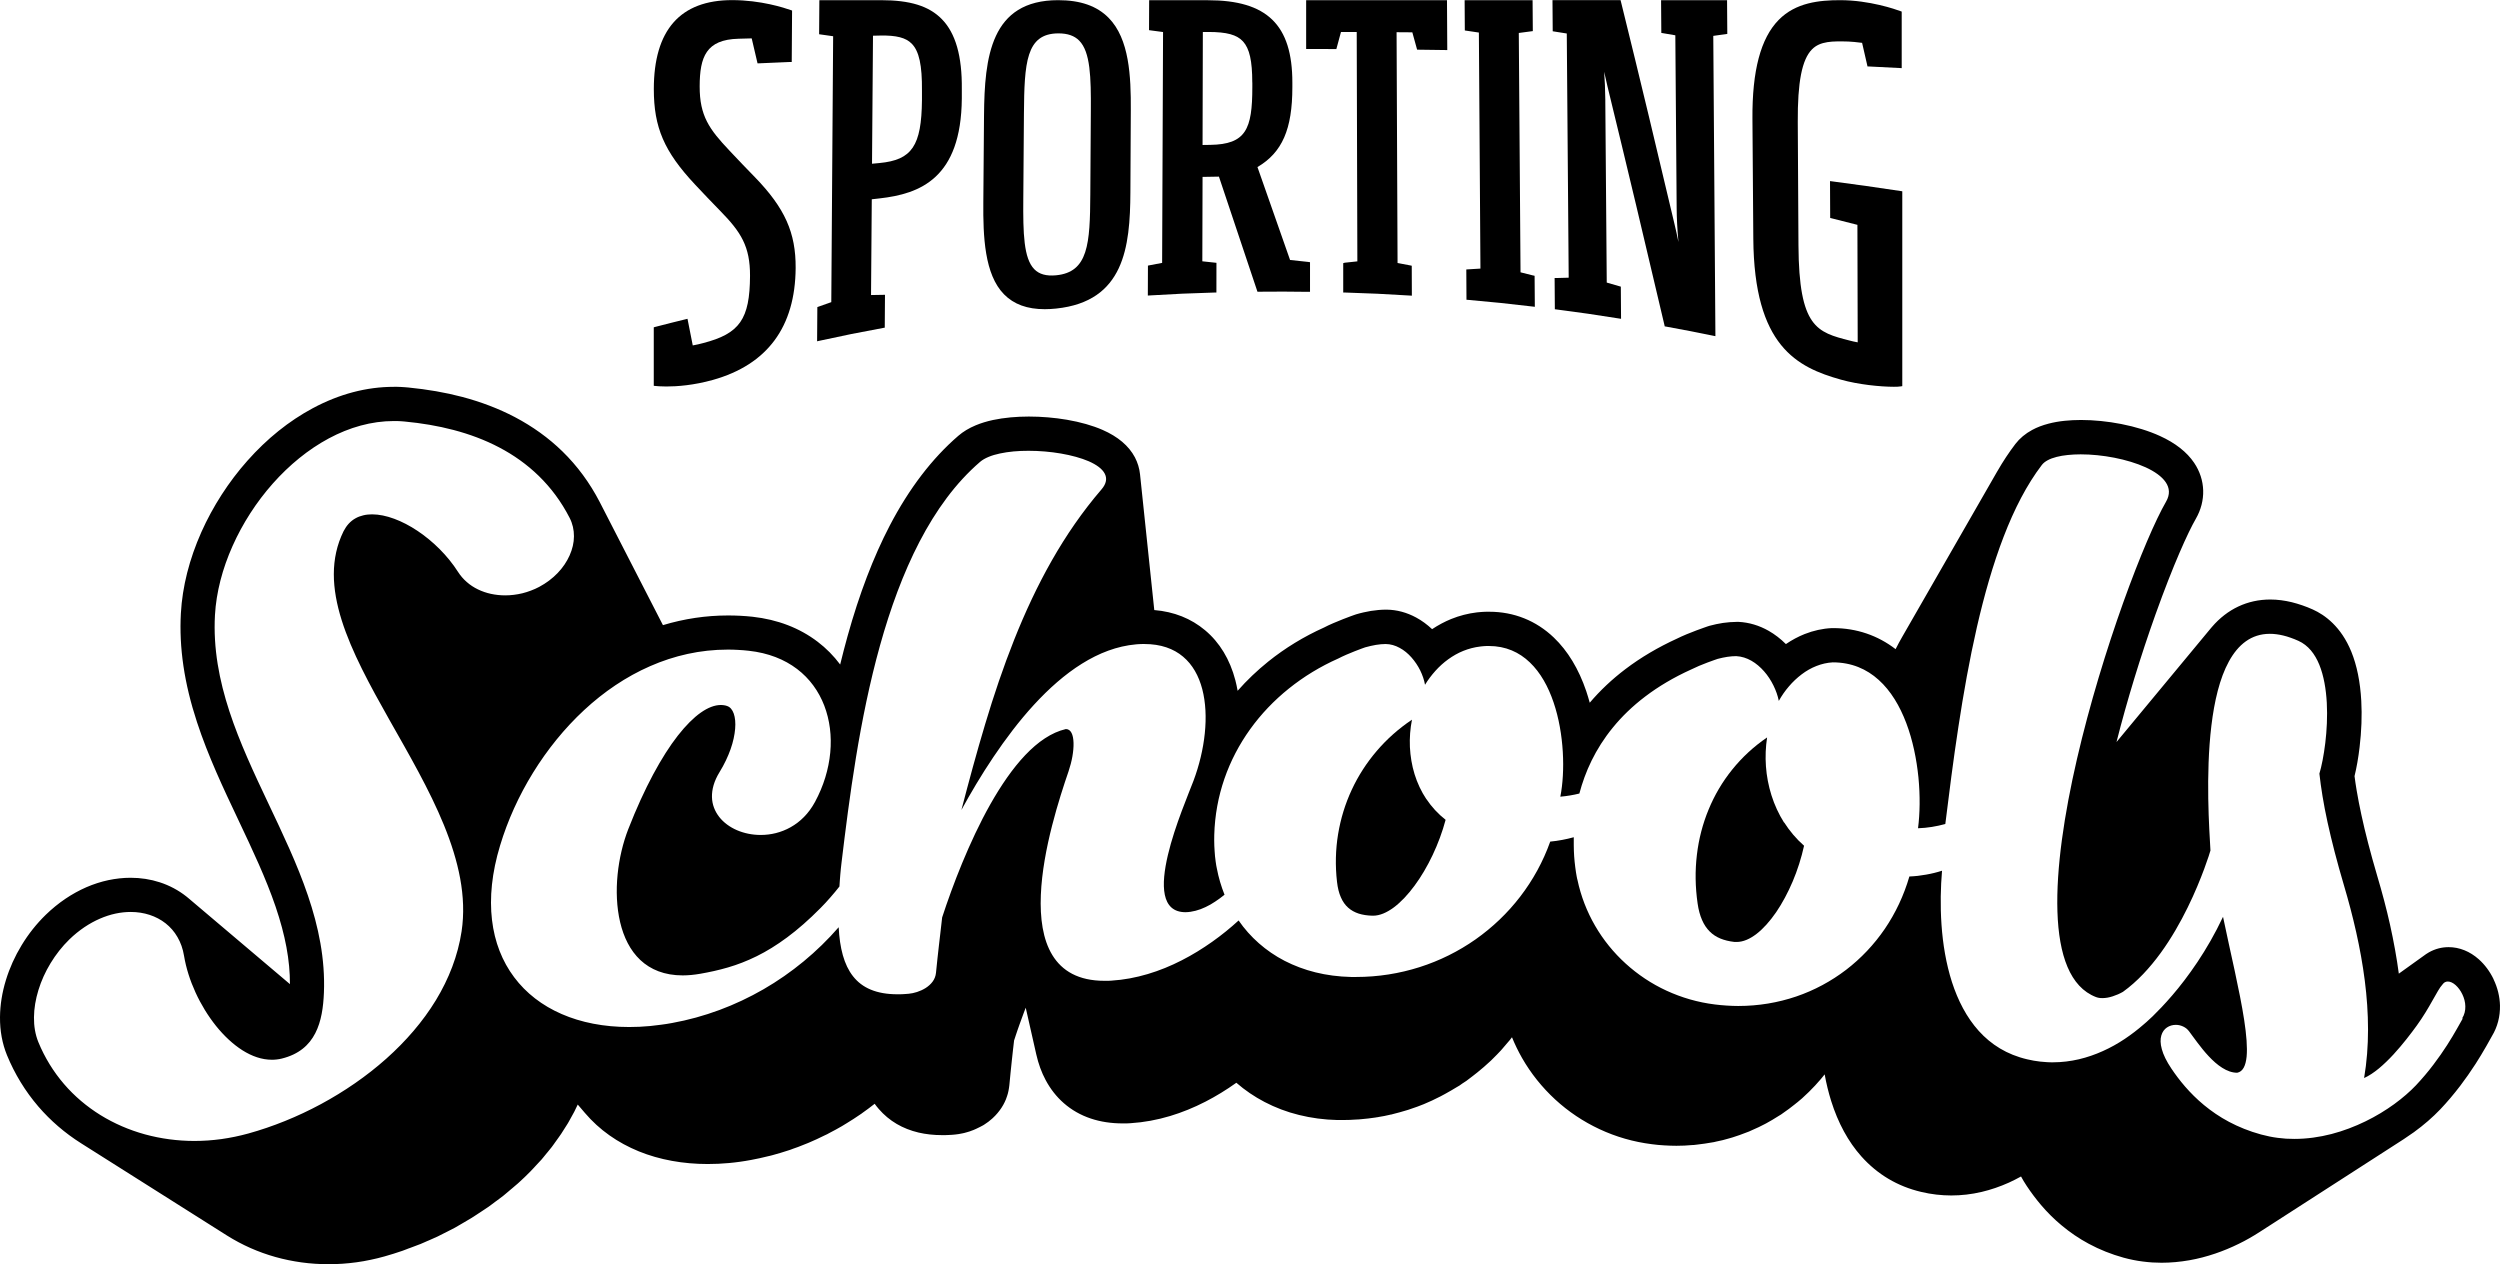
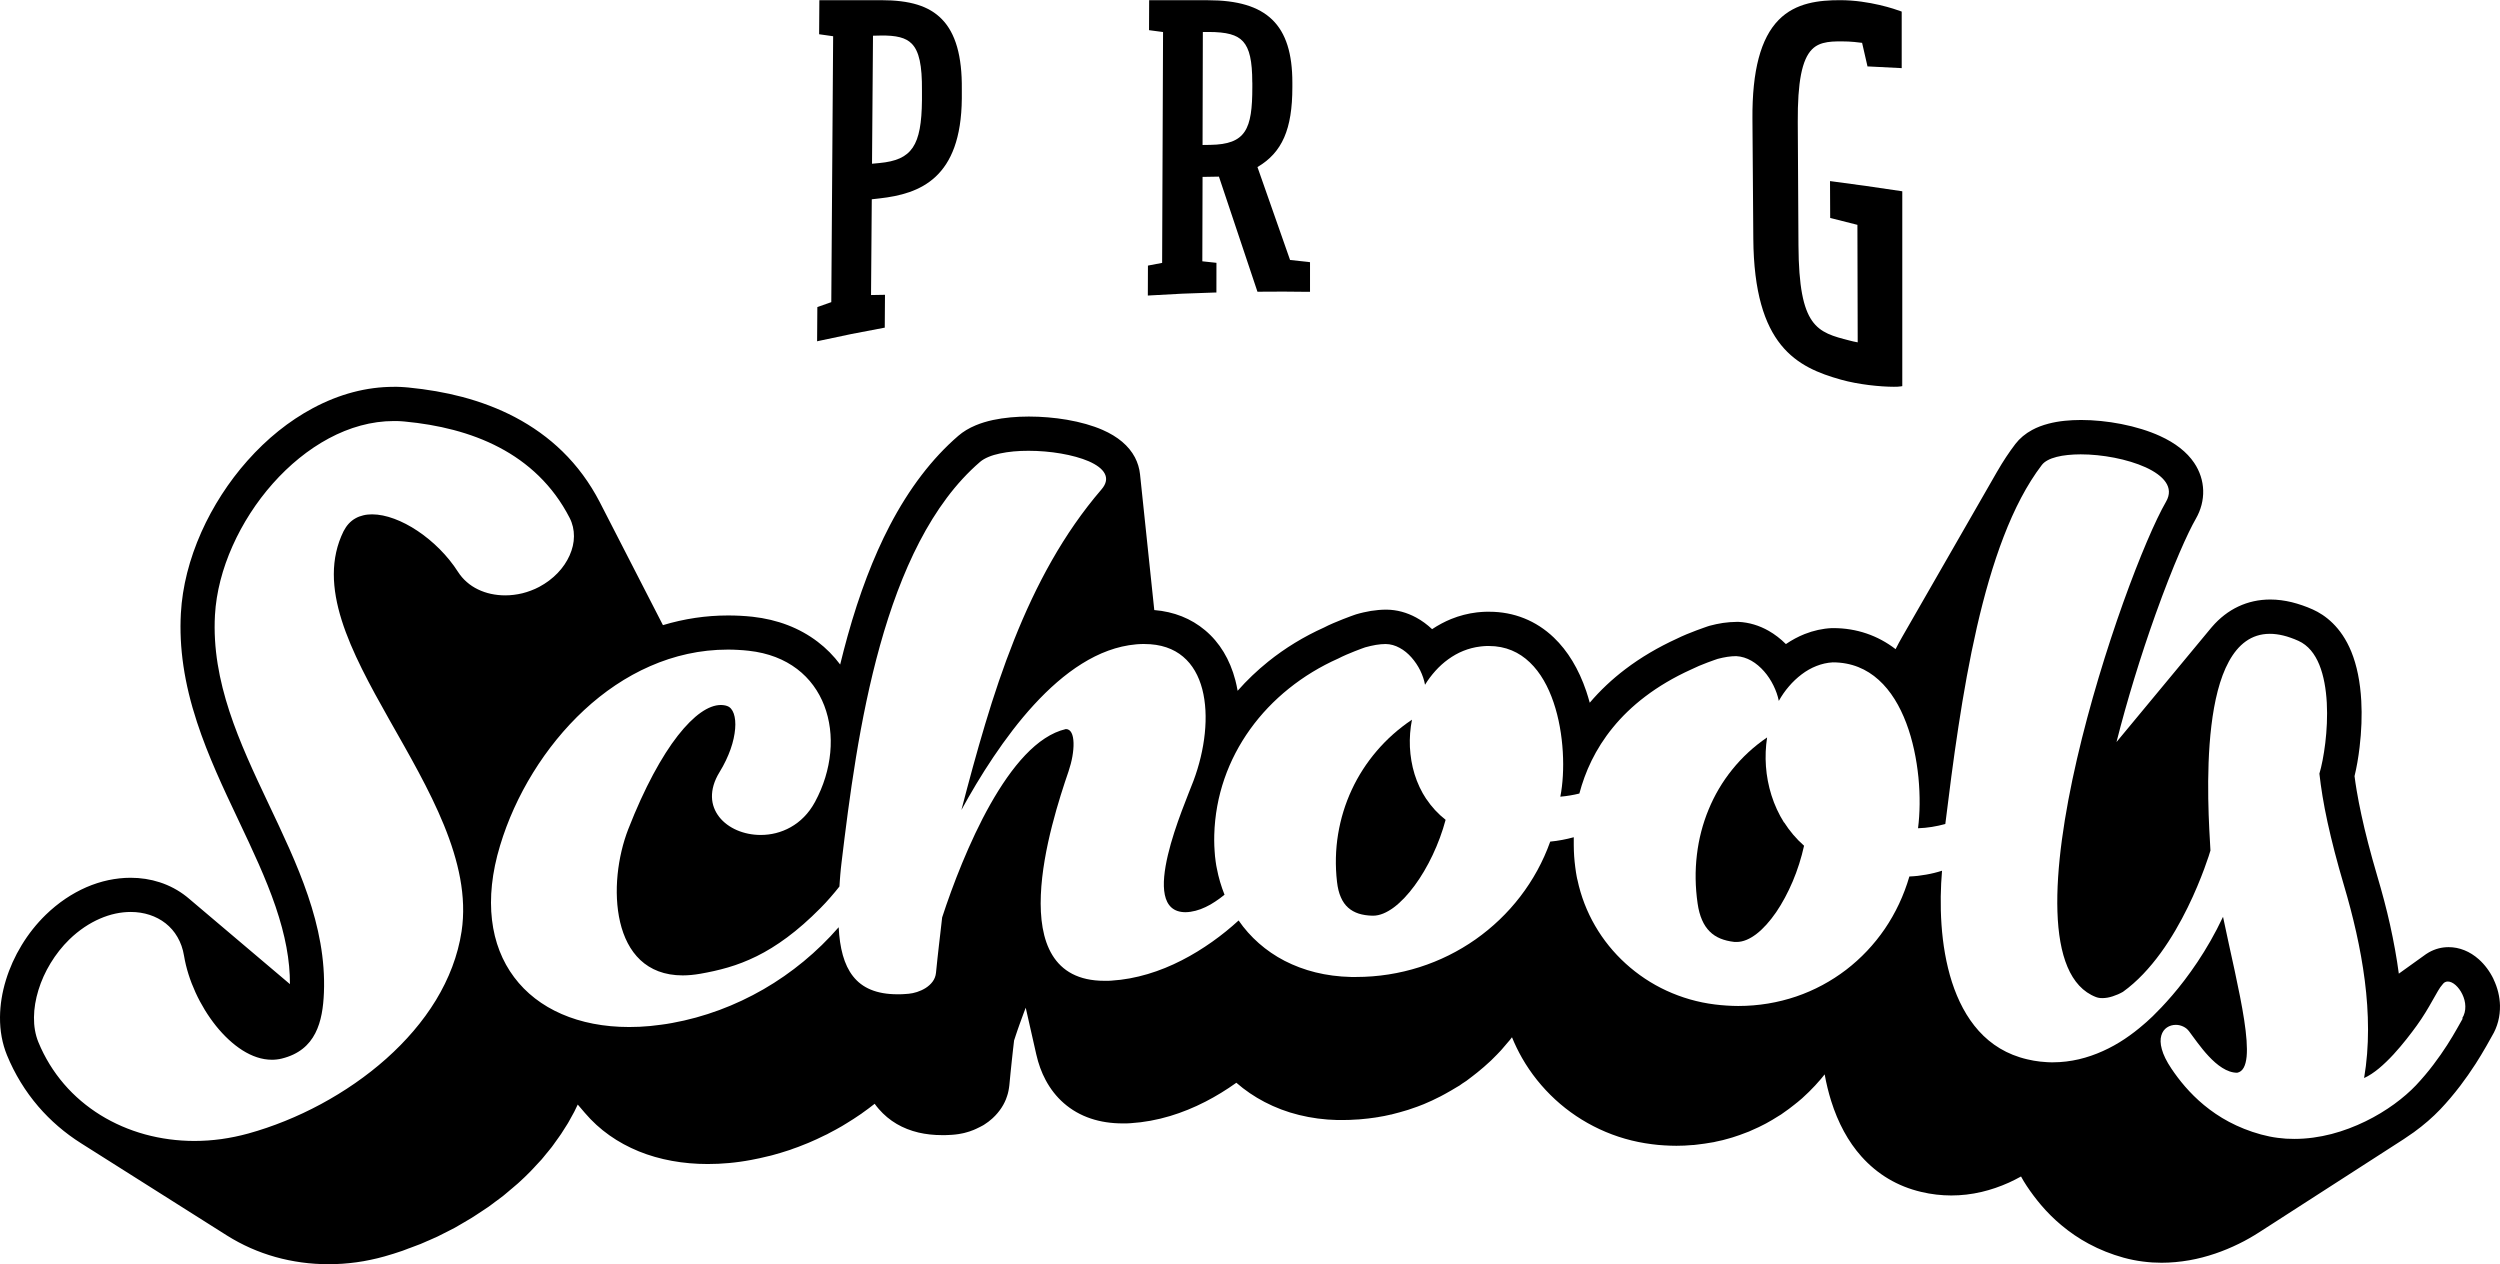
<svg xmlns="http://www.w3.org/2000/svg" width="176" height="89" viewBox="0 0 176 89" fill="none">
  <path d="M125.597 57.908C125.219 57.309 124.923 56.661 124.712 55.992C124.501 55.324 124.371 54.635 124.322 53.95C124.273 53.261 124.302 52.577 124.403 51.916C123.457 52.56 122.637 53.323 121.951 54.176C121.261 55.029 120.704 55.976 120.29 56.981C119.872 57.99 119.592 59.064 119.462 60.175C119.328 61.291 119.344 62.439 119.511 63.599C119.575 64.055 119.681 64.44 119.823 64.764C119.965 65.092 120.144 65.359 120.359 65.572C120.574 65.789 120.826 65.953 121.114 66.072C121.403 66.191 121.728 66.269 122.085 66.31C122.101 66.31 122.113 66.31 122.125 66.314C122.142 66.314 122.154 66.314 122.17 66.314C122.186 66.314 122.199 66.314 122.215 66.314C122.231 66.314 122.243 66.314 122.259 66.314C122.718 66.314 123.197 66.105 123.668 65.74C124.139 65.375 124.606 64.85 125.041 64.219C125.471 63.587 125.869 62.849 126.206 62.053C126.543 61.258 126.815 60.405 127.006 59.54C126.454 59.056 125.987 58.498 125.605 57.899L125.597 57.908Z" fill="currentColor" />
  <path d="M100.414 56.259C100.053 55.714 99.777 55.123 99.586 54.504C99.395 53.885 99.29 53.241 99.257 52.593C99.229 51.945 99.278 51.297 99.403 50.666C98.461 51.297 97.629 52.039 96.918 52.872C96.208 53.704 95.615 54.623 95.16 55.607C94.701 56.591 94.381 57.641 94.202 58.724C94.023 59.81 93.995 60.938 94.125 62.078C94.174 62.509 94.263 62.87 94.397 63.169C94.527 63.472 94.697 63.71 94.909 63.899C95.12 64.088 95.367 64.223 95.651 64.317C95.936 64.407 96.261 64.457 96.618 64.465C96.618 64.465 96.626 64.465 96.63 64.465C96.63 64.465 96.638 64.465 96.642 64.465C96.642 64.465 96.65 64.465 96.654 64.465C96.659 64.465 96.663 64.465 96.667 64.465C97.129 64.465 97.625 64.252 98.124 63.883C98.62 63.513 99.119 62.984 99.586 62.349C100.053 61.717 100.487 60.979 100.861 60.188C101.235 59.396 101.547 58.556 101.771 57.715C101.231 57.292 100.78 56.796 100.418 56.255L100.414 56.259Z" fill="currentColor" />
  <path d="M175.548 68.935C175.288 68.393 174.927 67.909 174.509 67.536C173.88 66.975 173.141 66.679 172.381 66.679C172.146 66.679 171.91 66.708 171.687 66.765C171.447 66.827 171.216 66.921 170.997 67.044C170.928 67.085 170.863 67.126 170.798 67.167C170.777 67.18 170.761 67.192 170.741 67.208L168.877 68.545C168.731 67.442 168.52 66.281 168.256 65.088C168.008 63.977 167.708 62.845 167.346 61.627C167.115 60.844 166.904 60.081 166.717 59.359C166.538 58.666 166.376 57.998 166.242 57.366C166.112 56.764 165.998 56.185 165.909 55.648C165.852 55.3 165.799 54.963 165.759 54.639C165.905 54.041 166.031 53.331 166.116 52.593C166.25 51.477 166.291 50.354 166.234 49.341C166.161 48.008 165.925 46.844 165.535 45.884C164.813 44.108 163.663 43.288 162.827 42.911C162.579 42.8 162.328 42.698 162.084 42.616C161.832 42.53 161.585 42.456 161.337 42.394C161.085 42.333 160.833 42.288 160.586 42.255C160.33 42.222 160.078 42.206 159.83 42.206C158.223 42.206 156.805 42.874 155.721 44.137C155.693 44.17 155.664 44.203 155.636 44.236L149.001 52.24C149.74 49.325 150.699 46.192 151.75 43.247C153.005 39.741 154.036 37.477 154.584 36.526C155.319 35.251 155.275 33.778 154.467 32.581C153.955 31.822 153.143 31.187 152.063 30.695C151.283 30.338 150.341 30.047 149.334 29.85C148.388 29.665 147.41 29.567 146.504 29.567C146.102 29.567 145.712 29.587 145.351 29.624C144.945 29.665 144.563 29.735 144.218 29.825C143.792 29.936 143.402 30.084 143.065 30.268C142.586 30.526 142.188 30.859 141.883 31.256C141.441 31.835 141.014 32.478 140.613 33.176C140.604 33.188 140.596 33.204 140.588 33.217L133.921 44.826C133.759 45.109 133.6 45.396 133.45 45.7C132.195 44.732 130.693 44.219 129.073 44.219C129.036 44.219 128.996 44.219 128.959 44.219C128.314 44.248 127.672 44.391 127.047 44.637C126.592 44.818 126.149 45.056 125.727 45.343C125.353 44.969 124.947 44.658 124.517 44.412C123.847 44.031 123.132 43.817 122.397 43.78C122.357 43.78 122.316 43.78 122.276 43.78C122.117 43.78 121.951 43.788 121.784 43.801C121.626 43.813 121.464 43.83 121.301 43.854C121.147 43.879 120.989 43.907 120.826 43.94C120.672 43.973 120.513 44.01 120.351 44.055C120.302 44.067 120.258 44.084 120.209 44.1C120.193 44.104 120.099 44.137 119.953 44.19C119.815 44.24 119.628 44.305 119.421 44.383C119.206 44.465 118.97 44.555 118.743 44.65C118.487 44.756 118.264 44.859 118.073 44.953C116.733 45.564 115.511 46.286 114.435 47.102C113.493 47.816 112.648 48.611 111.918 49.472C111.844 49.197 111.759 48.927 111.674 48.664C111.142 47.094 110.371 45.822 109.388 44.883C108.145 43.694 106.578 43.067 104.852 43.067C104.779 43.067 104.706 43.067 104.633 43.067C104.56 43.067 104.487 43.071 104.414 43.075C104.341 43.079 104.268 43.083 104.195 43.091C104.122 43.1 104.048 43.104 103.975 43.112C103.354 43.186 102.745 43.342 102.16 43.579C101.697 43.768 101.247 44.01 100.82 44.293C100.471 43.965 100.098 43.69 99.696 43.473C99.034 43.116 98.335 42.927 97.617 42.919C97.605 42.919 97.592 42.919 97.58 42.919C97.406 42.919 97.223 42.927 97.04 42.944C96.87 42.96 96.691 42.981 96.512 43.009C96.342 43.038 96.167 43.071 95.993 43.112C95.822 43.153 95.651 43.194 95.477 43.247C95.436 43.26 95.396 43.272 95.355 43.288C95.339 43.296 95.241 43.329 95.091 43.383C94.949 43.436 94.758 43.506 94.551 43.588C94.332 43.674 94.096 43.768 93.865 43.87C93.613 43.977 93.398 44.08 93.211 44.178C91.794 44.814 90.47 45.622 89.281 46.577C88.501 47.205 87.782 47.889 87.129 48.632C87.084 48.377 87.031 48.127 86.97 47.893C86.585 46.421 85.866 45.232 84.839 44.371C83.852 43.542 82.65 43.063 81.261 42.948L80.258 33.389C80.214 32.971 80.092 32.569 79.897 32.196C79.467 31.384 78.699 30.736 77.619 30.264C76.913 29.956 76.068 29.715 75.11 29.55C74.245 29.403 73.319 29.325 72.43 29.325C71.992 29.325 71.561 29.345 71.155 29.382C70.716 29.423 70.298 29.485 69.912 29.567C69.47 29.661 69.06 29.788 68.694 29.94C68.219 30.137 67.805 30.387 67.464 30.682C65.621 32.269 63.996 34.398 62.632 37.014C61.491 39.204 60.492 41.82 59.668 44.785C59.489 45.433 59.315 46.097 59.148 46.782C58.694 46.175 58.162 45.634 57.561 45.179C56.286 44.207 54.743 43.616 52.981 43.419C52.834 43.403 52.688 43.391 52.542 43.378C52.396 43.366 52.25 43.358 52.104 43.35C51.957 43.342 51.815 43.337 51.669 43.333C51.523 43.333 51.381 43.329 51.239 43.329C49.696 43.329 48.165 43.559 46.671 44.01L42.229 35.361C42.229 35.361 42.225 35.349 42.221 35.345C41.522 33.996 40.641 32.798 39.593 31.777C38.627 30.834 37.498 30.022 36.244 29.362C35.123 28.775 33.876 28.296 32.541 27.943C31.359 27.631 30.08 27.41 28.736 27.279C28.651 27.27 28.565 27.262 28.48 27.258C28.399 27.254 28.314 27.246 28.228 27.242C28.147 27.242 28.062 27.233 27.977 27.233C27.891 27.233 27.81 27.233 27.725 27.233C25.804 27.233 23.888 27.738 22.02 28.738C20.351 29.633 18.8 30.875 17.415 32.438C16.1 33.918 14.983 35.653 14.179 37.453C13.327 39.368 12.839 41.295 12.734 43.173C12.6 45.589 12.969 48.099 13.867 50.834C14.65 53.229 15.747 55.545 16.717 57.592L16.794 57.756C17.781 59.843 18.715 61.816 19.401 63.825C20.087 65.847 20.416 67.598 20.412 69.283L13.27 63.235C13.221 63.194 13.172 63.153 13.115 63.108C12.563 62.673 11.934 62.337 11.252 62.115C10.598 61.902 9.908 61.795 9.193 61.795C8.677 61.795 8.15 61.853 7.626 61.963C7.106 62.074 6.586 62.242 6.083 62.459C5.575 62.681 5.076 62.956 4.601 63.276C4.118 63.604 3.655 63.981 3.22 64.403C2.571 65.035 1.998 65.757 1.519 66.548C1.048 67.323 0.678 68.143 0.419 68.988C0.146 69.874 0.008 70.755 0 71.604C-0.008 72.568 0.159 73.47 0.492 74.286C1.036 75.611 1.779 76.825 2.7 77.899C3.557 78.896 4.572 79.769 5.709 80.487L15.982 86.982C16.506 87.311 17.058 87.606 17.631 87.86C18.195 88.11 18.788 88.323 19.389 88.492C19.986 88.66 20.607 88.787 21.232 88.873C21.858 88.959 22.495 89 23.128 89C23.453 89 23.786 88.988 24.111 88.967C24.44 88.943 24.773 88.91 25.098 88.865C25.427 88.82 25.76 88.762 26.084 88.692C26.413 88.623 26.746 88.545 27.071 88.451C27.485 88.336 27.912 88.2 28.33 88.057C28.431 88.02 28.533 87.983 28.634 87.942L28.748 87.897L28.866 87.856C29.097 87.774 29.325 87.688 29.552 87.597C29.564 87.593 29.576 87.589 29.588 87.585C29.698 87.54 29.808 87.491 29.917 87.442C29.962 87.421 30.003 87.401 30.047 87.384L30.194 87.323C30.401 87.233 30.608 87.142 30.811 87.048C30.937 86.987 31.062 86.925 31.184 86.859L31.493 86.704C31.663 86.617 31.838 86.531 32.005 86.441C32.008 86.441 32.013 86.437 32.017 86.433C32.025 86.433 32.033 86.425 32.041 86.421C32.155 86.359 32.281 86.285 32.402 86.211L32.549 86.125L32.703 86.035C32.869 85.941 33.036 85.842 33.202 85.74C33.328 85.662 33.454 85.58 33.576 85.498L33.718 85.404L33.864 85.309C34.019 85.211 34.169 85.112 34.319 85.006C34.339 84.993 34.359 84.977 34.376 84.969C34.485 84.891 34.603 84.801 34.721 84.715L34.855 84.612L34.997 84.51C35.147 84.399 35.301 84.284 35.448 84.169C35.569 84.071 35.691 83.968 35.809 83.866L35.939 83.755L36.077 83.64C36.211 83.529 36.345 83.415 36.475 83.3C36.483 83.296 36.487 83.288 36.495 83.279C36.503 83.271 36.511 83.263 36.52 83.259C36.804 83.001 37.08 82.738 37.344 82.467C37.372 82.435 37.401 82.406 37.429 82.377C37.482 82.32 37.535 82.262 37.588 82.209L37.648 82.143L37.742 82.041C37.868 81.906 37.998 81.77 38.12 81.635C38.164 81.582 38.209 81.528 38.254 81.475L38.27 81.454C38.343 81.368 38.424 81.27 38.501 81.171L38.55 81.114L38.623 81.024C38.696 80.934 38.773 80.844 38.842 80.753C38.899 80.675 38.956 80.602 39.009 80.524L39.049 80.466C39.143 80.339 39.236 80.212 39.325 80.081L39.354 80.04C39.407 79.97 39.455 79.9 39.504 79.826C39.642 79.621 39.764 79.425 39.874 79.244C39.902 79.199 39.93 79.154 39.959 79.109C39.963 79.101 39.967 79.092 39.975 79.084C39.979 79.076 39.983 79.068 39.987 79.064C40.02 79.01 40.04 78.969 40.064 78.928C40.17 78.748 40.272 78.563 40.369 78.375C40.393 78.33 40.418 78.289 40.438 78.248C40.462 78.203 40.483 78.153 40.507 78.104C40.564 77.989 40.621 77.874 40.673 77.76L41.177 78.35C41.681 78.941 42.261 79.474 42.907 79.929C43.536 80.376 44.234 80.753 44.977 81.057C45.704 81.352 46.488 81.578 47.304 81.725C48.108 81.873 48.957 81.947 49.822 81.947C50.069 81.947 50.321 81.942 50.573 81.93C50.825 81.918 51.08 81.901 51.332 81.877C51.588 81.852 51.848 81.824 52.104 81.787C52.359 81.75 52.623 81.709 52.883 81.659C53.265 81.59 53.671 81.5 54.134 81.385L54.191 81.373C54.252 81.356 54.312 81.344 54.369 81.327C54.751 81.225 55.133 81.11 55.506 80.987C55.547 80.975 55.591 80.962 55.632 80.946C55.689 80.925 55.742 80.905 55.794 80.885L55.872 80.856C55.977 80.819 56.083 80.782 56.188 80.745C56.424 80.655 56.659 80.561 56.891 80.466C56.915 80.454 56.944 80.446 56.968 80.433C57.309 80.29 57.674 80.122 58.076 79.921C58.133 79.896 58.182 79.872 58.235 79.847C58.279 79.826 58.32 79.802 58.361 79.777C58.706 79.601 58.994 79.441 59.27 79.281C59.311 79.257 59.351 79.232 59.392 79.207C59.445 79.174 59.493 79.146 59.538 79.117L59.587 79.088C59.932 78.879 60.253 78.67 60.557 78.461C60.59 78.44 60.622 78.42 60.655 78.395C60.671 78.383 60.687 78.371 60.703 78.358C60.988 78.157 61.272 77.948 61.577 77.706C61.67 77.834 61.763 77.957 61.865 78.071C62.226 78.49 62.653 78.846 63.128 79.125C63.59 79.396 64.11 79.601 64.666 79.732C65.174 79.851 65.734 79.913 66.319 79.913C66.392 79.913 66.465 79.913 66.542 79.913C66.62 79.913 66.693 79.909 66.77 79.904C66.847 79.904 66.924 79.896 67.001 79.892C67.078 79.888 67.156 79.88 67.233 79.872C67.395 79.855 67.566 79.831 67.748 79.79C67.793 79.781 67.838 79.773 67.882 79.761C67.935 79.749 67.988 79.732 68.045 79.716C68.118 79.699 68.187 79.679 68.256 79.654C68.305 79.638 68.349 79.621 68.398 79.601C68.443 79.585 68.487 79.568 68.532 79.552C68.601 79.523 68.662 79.498 68.711 79.474C68.804 79.433 68.901 79.384 68.999 79.334C69.06 79.306 69.133 79.269 69.214 79.22C69.23 79.207 69.251 79.199 69.267 79.187C69.287 79.174 69.308 79.162 69.324 79.15C69.498 79.039 69.669 78.912 69.827 78.769C69.852 78.748 69.876 78.728 69.896 78.707C69.961 78.65 70.014 78.596 70.067 78.539C70.12 78.481 70.172 78.424 70.225 78.362C70.278 78.301 70.327 78.24 70.371 78.178C70.371 78.174 70.379 78.17 70.383 78.162C70.383 78.162 70.383 78.157 70.388 78.153C70.4 78.137 70.412 78.121 70.424 78.104C70.432 78.092 70.44 78.084 70.448 78.071C70.473 78.038 70.493 78.006 70.517 77.969C70.558 77.903 70.595 77.842 70.631 77.78C70.664 77.723 70.696 77.657 70.729 77.591C70.761 77.526 70.79 77.456 70.818 77.391C70.822 77.378 70.826 77.366 70.83 77.358C70.834 77.346 70.838 77.333 70.842 77.321C70.863 77.272 70.879 77.222 70.895 77.173C70.915 77.116 70.932 77.054 70.952 76.989C70.972 76.915 70.984 76.853 70.997 76.796C71.013 76.718 71.025 76.656 71.033 76.591C71.041 76.529 71.049 76.468 71.058 76.402C71.082 76.123 71.11 75.841 71.139 75.562C71.167 75.275 71.2 74.987 71.228 74.705L71.322 73.843L71.334 73.749L71.391 73.249C71.419 73.163 71.447 73.081 71.476 72.995L71.488 72.954C71.537 72.802 71.594 72.646 71.646 72.486C71.687 72.367 71.728 72.252 71.772 72.129C71.829 71.965 71.894 71.793 71.955 71.625L71.987 71.539C72.02 71.444 72.056 71.354 72.089 71.26C72.129 71.153 72.17 71.051 72.211 70.944L72.954 74.229C73.104 74.889 73.323 75.496 73.612 76.033C73.949 76.665 74.375 77.21 74.891 77.661C75.439 78.141 76.076 78.506 76.791 78.744C77.473 78.974 78.228 79.088 79.036 79.088C79.085 79.088 79.134 79.088 79.178 79.088H79.32L79.463 79.08L79.609 79.072C80.518 79.014 81.452 78.846 82.378 78.567C83.21 78.317 84.047 77.977 84.867 77.555C85.602 77.177 86.333 76.73 87.039 76.226C87.64 76.751 88.31 77.206 89.025 77.579C89.78 77.973 90.596 78.285 91.453 78.494C92.314 78.707 93.223 78.83 94.157 78.85H94.523C94.852 78.85 95.189 78.838 95.587 78.809H95.627C95.688 78.801 95.749 78.797 95.81 78.793C96.163 78.764 96.504 78.723 96.829 78.674C96.874 78.666 96.922 78.658 96.967 78.65H96.996L97.069 78.633C97.198 78.613 97.324 78.592 97.45 78.567C97.58 78.543 97.714 78.51 97.844 78.481L97.913 78.465H97.938C97.982 78.449 98.027 78.44 98.072 78.428C98.376 78.354 98.681 78.268 99.005 78.17C99.054 78.157 99.099 78.145 99.144 78.129C99.192 78.112 99.245 78.096 99.298 78.075C99.647 77.961 99.939 77.854 100.219 77.739C100.228 77.739 100.24 77.731 100.248 77.727C100.609 77.579 100.995 77.399 101.409 77.186C101.503 77.136 101.592 77.087 101.685 77.038L101.767 76.993C102.043 76.841 102.29 76.698 102.53 76.55C102.611 76.505 102.684 76.464 102.753 76.419C102.822 76.374 102.891 76.324 102.96 76.271L102.993 76.251C103.074 76.197 103.159 76.144 103.236 76.091C103.354 76.009 103.464 75.922 103.577 75.832L103.679 75.754L103.752 75.697C103.837 75.631 103.923 75.57 104.004 75.5C104.325 75.242 104.617 74.987 104.893 74.729C104.921 74.705 104.95 74.676 104.978 74.651C104.995 74.635 105.011 74.618 105.027 74.602C105.043 74.586 105.06 74.569 105.076 74.553C105.303 74.331 105.486 74.143 105.66 73.954C105.693 73.921 105.721 73.884 105.75 73.852C105.803 73.79 105.855 73.729 105.904 73.671L105.957 73.61L106.03 73.523C106.119 73.421 106.209 73.319 106.294 73.216C106.334 73.167 106.371 73.118 106.408 73.068C106.42 73.052 106.432 73.04 106.444 73.023C106.647 73.523 106.883 74.007 107.151 74.479C107.772 75.566 108.56 76.55 109.485 77.403C110.411 78.256 111.459 78.957 112.6 79.49C113.765 80.036 115.008 80.392 116.291 80.552C116.437 80.569 116.579 80.585 116.725 80.602C116.871 80.614 117.013 80.626 117.16 80.634C117.302 80.642 117.448 80.651 117.59 80.655C117.732 80.659 117.874 80.663 118.02 80.663C118.39 80.663 118.772 80.647 119.214 80.606H119.255C119.324 80.597 119.393 80.589 119.466 80.581C119.835 80.54 120.197 80.487 120.538 80.425C120.578 80.417 120.619 80.413 120.66 80.405C120.716 80.392 120.777 80.38 120.834 80.364L120.871 80.356C121.009 80.327 121.147 80.298 121.285 80.265C121.435 80.228 121.585 80.183 121.732 80.142L121.801 80.122C121.87 80.101 121.922 80.089 121.971 80.073C122.3 79.97 122.629 79.855 122.978 79.716C123.031 79.695 123.084 79.679 123.132 79.658C123.189 79.634 123.246 79.609 123.303 79.58C123.668 79.425 123.977 79.277 124.269 79.121C124.29 79.113 124.31 79.101 124.33 79.088C124.334 79.088 124.338 79.084 124.346 79.08C124.627 78.928 124.915 78.756 125.224 78.559C125.28 78.526 125.333 78.494 125.386 78.461C125.427 78.432 125.471 78.403 125.512 78.371C125.8 78.174 126.084 77.965 126.352 77.747C126.397 77.71 126.438 77.678 126.478 77.645L126.507 77.624L126.572 77.571C126.673 77.489 126.771 77.407 126.868 77.321C126.99 77.21 127.112 77.095 127.229 76.981C127.27 76.944 127.311 76.907 127.351 76.866C127.376 76.845 127.396 76.821 127.42 76.796C127.457 76.759 127.485 76.726 127.518 76.694L127.595 76.615C127.66 76.55 127.721 76.484 127.786 76.419C127.822 76.382 127.855 76.341 127.891 76.3C127.956 76.226 128.009 76.165 128.066 76.103L128.086 76.082C128.127 76.037 128.163 75.992 128.204 75.947C128.253 75.89 128.301 75.828 128.354 75.763L128.395 75.709L128.427 75.672C128.427 75.672 128.447 75.648 128.456 75.635C128.573 76.287 128.728 76.911 128.91 77.497C129.398 79.055 130.116 80.376 131.042 81.413C132.175 82.681 133.592 83.521 135.253 83.911C135.435 83.952 135.614 83.989 135.789 84.022C135.967 84.05 136.142 84.079 136.321 84.1C136.495 84.12 136.674 84.136 136.848 84.145C137.023 84.153 137.198 84.161 137.368 84.161C138.079 84.161 138.798 84.079 139.508 83.911C140.154 83.759 140.799 83.538 141.429 83.255C141.713 83.124 142.001 82.98 142.281 82.824C142.399 83.046 142.533 83.267 142.683 83.493C143.004 83.977 143.333 84.411 143.686 84.829C144.129 85.35 144.612 85.83 145.12 86.252C145.716 86.753 146.366 87.196 147.048 87.561C147.816 87.975 148.64 88.303 149.501 88.541C149.724 88.602 149.951 88.656 150.179 88.701C150.398 88.746 150.625 88.783 150.853 88.811C151.072 88.84 151.3 88.861 151.519 88.877C151.738 88.889 151.957 88.897 152.177 88.897C152.818 88.897 153.48 88.836 154.138 88.721C154.743 88.615 155.352 88.455 155.957 88.25C156.513 88.061 157.069 87.831 157.609 87.565C157.865 87.442 158.121 87.306 158.369 87.163C158.608 87.028 158.848 86.88 159.079 86.732L169.218 80.2C169.255 80.179 169.287 80.154 169.32 80.13C169.547 79.982 169.75 79.843 169.937 79.708C170.639 79.199 171.265 78.654 171.801 78.092C172.28 77.587 172.751 77.03 173.205 76.435C173.571 75.955 173.932 75.434 174.281 74.897C174.537 74.495 174.785 74.089 175.037 73.647C175.159 73.437 175.26 73.253 175.341 73.105L175.435 72.937C175.824 72.297 176.015 71.555 175.999 70.784C175.983 70.165 175.829 69.529 175.548 68.947V68.935ZM33.653 41.496C33.365 41.357 33.097 41.184 32.861 40.975C32.622 40.766 32.415 40.528 32.24 40.254C31.879 39.688 31.44 39.151 30.957 38.663C30.474 38.179 29.946 37.744 29.402 37.379C28.858 37.014 28.297 36.723 27.753 36.522C27.209 36.321 26.681 36.21 26.194 36.21C25.979 36.21 25.768 36.231 25.573 36.28C25.378 36.325 25.191 36.395 25.021 36.493C24.85 36.587 24.696 36.711 24.554 36.862C24.416 37.014 24.294 37.19 24.188 37.395C23.234 39.331 23.356 41.439 24.054 43.661C24.757 45.896 26.044 48.25 27.408 50.666C28.78 53.093 30.234 55.587 31.253 58.084C32.276 60.594 32.865 63.112 32.496 65.568C32.236 67.282 31.602 68.906 30.689 70.411C29.771 71.92 28.573 73.302 27.193 74.532C25.808 75.767 24.241 76.841 22.592 77.731C20.94 78.621 19.202 79.322 17.484 79.798C17.168 79.884 16.851 79.962 16.534 80.027C16.218 80.093 15.901 80.146 15.584 80.192C15.268 80.237 14.951 80.265 14.634 80.29C14.317 80.31 14.005 80.323 13.692 80.323C12.49 80.323 11.317 80.163 10.204 79.859C9.092 79.552 8.036 79.097 7.074 78.502C6.115 77.907 5.246 77.177 4.507 76.316C3.768 75.455 3.155 74.471 2.7 73.364C2.485 72.835 2.384 72.244 2.392 71.621C2.396 70.997 2.506 70.35 2.705 69.702C2.903 69.054 3.192 68.414 3.561 67.807C3.927 67.204 4.373 66.634 4.881 66.138C5.222 65.806 5.575 65.523 5.937 65.277C6.298 65.035 6.663 64.834 7.033 64.674C7.402 64.514 7.768 64.395 8.133 64.317C8.499 64.239 8.856 64.202 9.205 64.202C9.672 64.202 10.119 64.272 10.533 64.407C10.947 64.543 11.325 64.74 11.658 65.002C11.991 65.264 12.275 65.588 12.494 65.97C12.717 66.351 12.876 66.794 12.957 67.294C13.099 68.147 13.379 69.029 13.765 69.87C14.151 70.715 14.646 71.522 15.207 72.224C15.771 72.925 16.404 73.519 17.07 73.942C17.74 74.364 18.439 74.606 19.137 74.606C19.194 74.606 19.255 74.606 19.312 74.602C19.369 74.602 19.429 74.594 19.486 74.586C19.543 74.577 19.604 74.569 19.661 74.561C19.718 74.549 19.774 74.536 19.835 74.524C20.436 74.376 20.919 74.139 21.305 73.835C21.691 73.532 21.979 73.159 22.195 72.74C22.41 72.322 22.552 71.863 22.645 71.379C22.739 70.895 22.783 70.391 22.804 69.882C22.897 67.508 22.426 65.244 21.675 63.038C20.928 60.84 19.904 58.695 18.885 56.546C17.874 54.41 16.867 52.269 16.149 50.075C15.434 47.889 15.004 45.65 15.133 43.305C15.223 41.693 15.661 40.028 16.372 38.437C17.078 36.854 18.049 35.345 19.206 34.041C20.359 32.741 21.703 31.638 23.149 30.863C24.594 30.088 26.149 29.641 27.733 29.641C27.798 29.641 27.863 29.641 27.928 29.641C27.993 29.641 28.058 29.641 28.123 29.649C28.188 29.649 28.253 29.657 28.318 29.661C28.383 29.665 28.448 29.669 28.512 29.678C29.666 29.788 30.819 29.977 31.936 30.272C33.052 30.567 34.132 30.965 35.143 31.498C36.154 32.027 37.096 32.692 37.933 33.508C38.773 34.328 39.508 35.3 40.101 36.456C40.312 36.866 40.41 37.309 40.406 37.756C40.406 38.207 40.296 38.663 40.101 39.101C39.906 39.54 39.622 39.962 39.26 40.34C38.899 40.717 38.461 41.049 37.961 41.316C37.77 41.418 37.575 41.504 37.376 41.578C37.178 41.652 36.978 41.718 36.776 41.767C36.572 41.816 36.369 41.853 36.166 41.877C35.963 41.902 35.76 41.914 35.561 41.914C35.22 41.914 34.887 41.877 34.562 41.808C34.242 41.738 33.933 41.632 33.645 41.492L33.653 41.496ZM173.384 71.691C173.295 71.85 173.157 72.105 172.97 72.424C172.787 72.749 172.556 73.138 172.28 73.569C172.004 73.999 171.679 74.471 171.313 74.951C170.948 75.434 170.534 75.927 170.083 76.406C169.669 76.841 169.149 77.296 168.552 77.731C167.951 78.166 167.269 78.584 166.526 78.945C165.783 79.306 164.979 79.617 164.139 79.835C163.298 80.052 162.417 80.179 161.524 80.179C161.329 80.179 161.134 80.175 160.939 80.163C160.744 80.15 160.549 80.13 160.354 80.105C160.159 80.081 159.964 80.048 159.765 80.007C159.571 79.966 159.372 79.921 159.177 79.868C158.336 79.638 157.589 79.33 156.923 78.978C156.257 78.625 155.673 78.219 155.161 77.797C154.649 77.374 154.211 76.931 153.833 76.497C153.456 76.062 153.139 75.635 152.875 75.242C152.518 74.713 152.298 74.254 152.193 73.864C152.083 73.474 152.083 73.154 152.156 72.9C152.229 72.646 152.371 72.457 152.554 72.334C152.737 72.211 152.952 72.15 153.175 72.15C153.265 72.15 153.35 72.158 153.439 72.178C153.525 72.199 153.61 72.228 153.691 72.265C153.772 72.302 153.849 72.351 153.919 72.404C153.988 72.461 154.052 72.527 154.109 72.601C154.26 72.798 154.454 73.081 154.69 73.388C154.925 73.7 155.193 74.04 155.49 74.356C155.786 74.672 156.107 74.963 156.448 75.176C156.785 75.389 157.138 75.521 157.5 75.521C157.898 75.443 158.097 75.033 158.162 74.385C158.223 73.737 158.149 72.847 157.991 71.814C157.833 70.78 157.593 69.595 157.325 68.352C157.057 67.114 156.765 65.814 156.501 64.543C155.937 65.74 155.319 66.802 154.702 67.725C154.085 68.648 153.476 69.435 152.928 70.071C152.38 70.71 151.9 71.203 151.547 71.547C151.194 71.887 150.963 72.08 150.922 72.113C150.504 72.478 150.053 72.826 149.574 73.146C149.095 73.466 148.583 73.753 148.043 73.995C147.507 74.237 146.943 74.434 146.354 74.573C145.765 74.709 145.156 74.787 144.523 74.787C144.377 74.787 144.23 74.787 144.08 74.774C143.93 74.766 143.784 74.754 143.633 74.737C143.483 74.721 143.333 74.701 143.179 74.672C143.024 74.647 142.874 74.614 142.72 74.577C141.287 74.245 140.166 73.532 139.305 72.576C138.444 71.621 137.835 70.427 137.417 69.136C137.003 67.844 136.775 66.454 136.682 65.1C136.589 63.751 136.621 62.439 136.719 61.299C136.536 61.356 136.353 61.41 136.166 61.455C135.98 61.5 135.793 61.541 135.598 61.574C135.407 61.607 135.212 61.635 135.017 61.66C134.822 61.68 134.623 61.697 134.42 61.705C134.031 63.046 133.442 64.288 132.691 65.392C131.935 66.499 131.014 67.471 129.966 68.275C128.914 69.078 127.733 69.718 126.454 70.153C125.175 70.587 123.802 70.821 122.373 70.821C122.239 70.821 122.101 70.821 121.967 70.813C121.833 70.809 121.695 70.801 121.557 70.792C121.419 70.784 121.281 70.772 121.147 70.76C121.009 70.747 120.871 70.731 120.733 70.715C119.527 70.567 118.382 70.231 117.322 69.743C116.262 69.255 115.296 68.607 114.447 67.836C113.599 67.065 112.872 66.171 112.295 65.174C111.719 64.182 111.296 63.095 111.053 61.943C111.053 61.943 111.045 61.922 111.036 61.885C111.028 61.844 111.016 61.787 111 61.709C110.984 61.631 110.967 61.537 110.951 61.426C110.935 61.315 110.915 61.188 110.898 61.049C110.882 60.922 110.87 60.795 110.854 60.667C110.842 60.54 110.829 60.413 110.821 60.282C110.813 60.155 110.805 60.024 110.801 59.897C110.797 59.765 110.793 59.638 110.793 59.507C110.793 59.462 110.793 59.417 110.793 59.372C110.793 59.327 110.793 59.277 110.793 59.232C110.793 59.183 110.793 59.138 110.793 59.089C110.793 59.039 110.793 58.99 110.793 58.941C110.659 58.978 110.525 59.011 110.387 59.044C110.249 59.076 110.115 59.105 109.977 59.13C109.839 59.154 109.701 59.179 109.558 59.199C109.416 59.22 109.278 59.236 109.136 59.249C108.633 60.663 107.914 61.963 107.025 63.12C106.136 64.28 105.072 65.293 103.878 66.134C102.68 66.975 101.356 67.635 99.939 68.086C98.522 68.537 97.02 68.779 95.473 68.779C95.444 68.779 95.416 68.779 95.383 68.779C95.355 68.779 95.327 68.779 95.294 68.779C95.266 68.779 95.233 68.779 95.205 68.779C95.176 68.779 95.144 68.779 95.115 68.779C94.23 68.758 93.394 68.648 92.614 68.455C91.835 68.262 91.108 67.987 90.438 67.643C89.772 67.299 89.163 66.88 88.623 66.404C88.083 65.929 87.604 65.392 87.198 64.801C86.633 65.318 86.012 65.826 85.338 66.302C84.664 66.778 83.945 67.225 83.186 67.61C82.427 68 81.627 68.328 80.799 68.574C79.97 68.82 79.113 68.984 78.24 69.037C78.2 69.037 78.159 69.041 78.115 69.045C78.074 69.045 78.033 69.045 77.993 69.049C77.952 69.049 77.912 69.049 77.871 69.049C77.83 69.049 77.79 69.049 77.753 69.049C75.918 69.049 74.765 68.348 74.087 67.241C73.409 66.134 73.21 64.629 73.275 63.009C73.34 61.393 73.672 59.671 74.066 58.125C74.46 56.583 74.911 55.218 75.224 54.307C75.341 53.963 75.435 53.602 75.496 53.257C75.556 52.913 75.585 52.585 75.577 52.298C75.569 52.011 75.524 51.769 75.435 51.596C75.345 51.424 75.215 51.326 75.037 51.326C74.026 51.56 73.067 52.224 72.178 53.159C71.289 54.094 70.465 55.304 69.718 56.624C68.971 57.944 68.309 59.38 67.736 60.762C67.164 62.148 66.689 63.477 66.327 64.588C66.291 64.9 66.254 65.219 66.218 65.543C66.181 65.867 66.144 66.195 66.104 66.523C66.067 66.852 66.031 67.184 65.994 67.512C65.958 67.84 65.925 68.168 65.893 68.492C65.868 68.73 65.783 68.935 65.653 69.111C65.523 69.287 65.353 69.435 65.162 69.558C64.971 69.677 64.764 69.771 64.557 69.837C64.354 69.903 64.151 69.944 63.976 69.96C63.907 69.968 63.838 69.972 63.769 69.976C63.7 69.98 63.635 69.984 63.57 69.989C63.505 69.989 63.44 69.993 63.375 69.997C63.31 70.001 63.249 69.997 63.184 69.997C62.441 69.997 61.82 69.886 61.3 69.669C60.785 69.456 60.375 69.14 60.054 68.73C59.733 68.324 59.498 67.823 59.335 67.245C59.173 66.667 59.079 66.007 59.043 65.277C58.288 66.146 57.463 66.95 56.578 67.68C55.693 68.41 54.747 69.07 53.752 69.644C52.757 70.218 51.714 70.71 50.638 71.108C49.562 71.506 48.449 71.814 47.316 72.019C47.052 72.068 46.792 72.109 46.537 72.141C46.281 72.178 46.025 72.207 45.773 72.232C45.522 72.256 45.27 72.273 45.026 72.285C44.779 72.297 44.535 72.302 44.295 72.302C42.517 72.302 40.909 71.986 39.537 71.387C38.168 70.792 37.031 69.915 36.195 68.795C35.358 67.68 34.818 66.323 34.636 64.76C34.453 63.202 34.623 61.443 35.208 59.519C35.736 57.764 36.524 56.021 37.527 54.397C38.526 52.778 39.74 51.273 41.128 49.985C42.513 48.701 44.072 47.639 45.769 46.897C47.462 46.155 49.294 45.732 51.231 45.732C51.352 45.732 51.474 45.732 51.596 45.736C51.718 45.736 51.844 45.745 51.965 45.753C52.087 45.761 52.213 45.769 52.339 45.777C52.465 45.79 52.587 45.798 52.713 45.814C54.097 45.966 55.23 46.425 56.115 47.098C57 47.77 57.638 48.66 58.028 49.673C58.417 50.686 58.56 51.818 58.45 52.983C58.34 54.147 57.983 55.336 57.374 56.46C57.151 56.87 56.891 57.223 56.602 57.514C56.314 57.809 55.998 58.047 55.66 58.236C55.328 58.424 54.974 58.56 54.621 58.65C54.264 58.74 53.906 58.781 53.549 58.781C52.956 58.781 52.384 58.662 51.88 58.445C51.377 58.227 50.942 57.908 50.634 57.514C50.325 57.116 50.134 56.645 50.122 56.111C50.11 55.578 50.268 54.988 50.654 54.36C50.995 53.807 51.251 53.257 51.434 52.741C51.616 52.224 51.718 51.736 51.754 51.309C51.791 50.883 51.754 50.518 51.657 50.239C51.559 49.96 51.401 49.772 51.186 49.702C51.149 49.69 51.117 49.681 51.08 49.669C51.044 49.661 51.007 49.653 50.971 49.649C50.934 49.645 50.898 49.636 50.857 49.636C50.821 49.636 50.78 49.632 50.743 49.632C50.321 49.632 49.846 49.809 49.334 50.169C48.827 50.526 48.283 51.068 47.718 51.789C47.154 52.511 46.573 53.421 45.984 54.516C45.396 55.615 44.803 56.903 44.226 58.383C43.861 59.322 43.593 60.43 43.479 61.566C43.365 62.706 43.41 63.87 43.658 64.924C43.906 65.978 44.364 66.913 45.079 67.585C45.798 68.258 46.776 68.668 48.063 68.668C48.161 68.668 48.258 68.668 48.356 68.66C48.453 68.656 48.555 68.648 48.66 68.639C48.762 68.631 48.867 68.619 48.973 68.603C49.078 68.59 49.188 68.57 49.298 68.553C49.952 68.439 50.597 68.299 51.255 68.106C51.913 67.914 52.579 67.659 53.269 67.319C53.959 66.979 54.67 66.544 55.417 65.99C56.164 65.437 56.944 64.756 57.768 63.923C57.89 63.8 58.007 63.678 58.125 63.55C58.243 63.423 58.357 63.296 58.466 63.169C58.576 63.042 58.685 62.915 58.791 62.788C58.897 62.66 58.998 62.533 59.096 62.41C59.104 62.275 59.116 62.136 59.124 61.996C59.136 61.857 59.144 61.713 59.157 61.57C59.169 61.426 59.181 61.283 59.197 61.139C59.213 60.995 59.225 60.852 59.246 60.709C59.514 58.482 59.827 55.964 60.257 53.343C60.683 50.739 61.227 48.041 61.954 45.437C62.677 42.845 63.582 40.352 64.736 38.133C65.885 35.927 67.281 33.992 68.999 32.515C69.157 32.38 69.356 32.265 69.592 32.167C69.827 32.068 70.099 31.986 70.396 31.925C70.692 31.859 71.017 31.814 71.354 31.781C71.691 31.748 72.048 31.736 72.41 31.736C73.169 31.736 73.957 31.802 74.692 31.929C75.427 32.056 76.109 32.241 76.649 32.474C77.189 32.712 77.591 32.999 77.769 33.336C77.948 33.668 77.899 34.049 77.538 34.463C76.206 36.013 75.053 37.691 74.046 39.462C73.035 41.238 72.166 43.108 71.399 45.035C70.631 46.967 69.961 48.956 69.36 50.965C68.755 52.978 68.207 55.012 67.683 57.022C68.317 55.861 69.072 54.578 69.933 53.298C70.79 52.023 71.748 50.752 72.791 49.616C73.835 48.48 74.964 47.475 76.166 46.725C77.368 45.974 78.642 45.482 79.974 45.363C80.027 45.359 80.076 45.355 80.124 45.351C80.173 45.351 80.226 45.347 80.275 45.343C80.323 45.339 80.372 45.343 80.421 45.339C80.47 45.339 80.518 45.339 80.563 45.339C81.724 45.339 82.622 45.667 83.287 46.228C83.957 46.79 84.396 47.586 84.64 48.517C84.883 49.448 84.932 50.518 84.818 51.625C84.705 52.736 84.428 53.881 84.022 54.967C83.868 55.377 83.543 56.157 83.194 57.096C82.845 58.035 82.467 59.138 82.22 60.192C81.972 61.246 81.846 62.255 82.004 62.997C82.159 63.739 82.597 64.219 83.462 64.219C83.702 64.215 83.937 64.178 84.173 64.116C84.408 64.055 84.64 63.969 84.871 63.858C85.103 63.751 85.33 63.62 85.549 63.472C85.772 63.325 85.992 63.165 86.207 62.989C86.15 62.841 86.093 62.693 86.04 62.541C85.988 62.39 85.939 62.238 85.894 62.086C85.85 61.931 85.809 61.779 85.769 61.619C85.732 61.463 85.695 61.303 85.667 61.143C85.667 61.143 85.663 61.123 85.655 61.086C85.647 61.049 85.635 60.991 85.622 60.918C85.61 60.844 85.594 60.754 85.582 60.647C85.565 60.54 85.553 60.417 85.537 60.282C85.525 60.159 85.517 60.036 85.509 59.913C85.501 59.79 85.492 59.667 85.488 59.54C85.484 59.417 85.48 59.29 85.48 59.163C85.48 59.035 85.48 58.908 85.484 58.781C85.521 57.399 85.769 56.071 86.199 54.824C86.629 53.577 87.242 52.408 88.01 51.338C88.777 50.272 89.695 49.308 90.738 48.472C91.782 47.635 92.947 46.922 94.214 46.36C94.376 46.274 94.576 46.183 94.778 46.093C94.981 46.003 95.193 45.921 95.383 45.843C95.574 45.769 95.749 45.704 95.879 45.654C96.009 45.605 96.094 45.577 96.11 45.572C96.24 45.535 96.37 45.503 96.496 45.474C96.622 45.445 96.744 45.421 96.866 45.4C96.987 45.38 97.105 45.367 97.219 45.355C97.332 45.347 97.442 45.339 97.552 45.339C97.897 45.343 98.23 45.441 98.534 45.609C98.843 45.773 99.123 46.007 99.367 46.282C99.61 46.557 99.822 46.872 99.984 47.2C100.146 47.533 100.264 47.877 100.321 48.209C100.532 47.861 100.78 47.533 101.052 47.229C101.324 46.926 101.628 46.651 101.957 46.413C102.286 46.175 102.639 45.974 103.017 45.822C103.395 45.671 103.793 45.564 104.211 45.515C104.264 45.511 104.316 45.503 104.365 45.498C104.418 45.494 104.467 45.49 104.515 45.486C104.564 45.486 104.617 45.482 104.666 45.478C104.714 45.478 104.763 45.478 104.812 45.478C106.006 45.478 106.956 45.917 107.703 46.635C108.454 47.352 108.998 48.344 109.372 49.448C109.749 50.555 109.952 51.773 110.021 52.933C110.09 54.098 110.021 55.205 109.847 56.087C109.96 56.079 110.074 56.066 110.188 56.05C110.301 56.033 110.411 56.017 110.525 56.001C110.639 55.984 110.748 55.96 110.858 55.939C110.967 55.919 111.077 55.89 111.187 55.865C111.386 55.115 111.662 54.332 112.047 53.548C112.433 52.765 112.92 51.982 113.546 51.219C114.167 50.456 114.922 49.718 115.832 49.029C116.741 48.34 117.809 47.697 119.06 47.131C119.222 47.049 119.417 46.962 119.616 46.876C119.815 46.794 120.026 46.712 120.213 46.639C120.404 46.569 120.574 46.507 120.7 46.462C120.826 46.417 120.911 46.388 120.928 46.384C121.045 46.352 121.159 46.327 121.273 46.302C121.386 46.278 121.496 46.257 121.606 46.241C121.715 46.224 121.821 46.212 121.926 46.204C122.032 46.196 122.134 46.192 122.231 46.192C122.609 46.212 122.966 46.327 123.299 46.516C123.628 46.704 123.928 46.962 124.192 47.262C124.456 47.561 124.679 47.906 124.854 48.263C125.029 48.619 125.159 48.988 125.228 49.345C125.427 48.984 125.666 48.64 125.938 48.324C126.206 48.008 126.511 47.721 126.836 47.475C127.16 47.229 127.51 47.028 127.879 46.885C128.244 46.741 128.63 46.651 129.028 46.63C130.348 46.63 131.412 47.098 132.26 47.865C133.113 48.632 133.746 49.702 134.201 50.903C134.656 52.105 134.928 53.438 135.058 54.73C135.184 56.025 135.163 57.276 135.029 58.309C135.196 58.305 135.358 58.293 135.521 58.277C135.683 58.26 135.846 58.24 136.004 58.215C136.162 58.191 136.325 58.158 136.479 58.125C136.637 58.092 136.792 58.051 136.95 58.01C137.218 55.845 137.51 53.52 137.872 51.162C138.229 48.816 138.651 46.438 139.171 44.162C139.691 41.894 140.308 39.725 141.059 37.777C141.806 35.837 142.691 34.115 143.743 32.737C143.841 32.606 143.983 32.495 144.157 32.401C144.332 32.306 144.543 32.228 144.783 32.167C145.022 32.105 145.286 32.06 145.57 32.032C145.855 32.003 146.159 31.986 146.476 31.986C147.231 31.986 148.055 32.068 148.851 32.224C149.647 32.38 150.414 32.61 151.048 32.897C151.685 33.188 152.189 33.541 152.465 33.947C152.741 34.352 152.782 34.812 152.493 35.312C151.746 36.604 150.63 39.2 149.472 42.431C148.311 45.683 147.109 49.583 146.22 53.429C145.323 57.309 144.746 61.135 144.843 64.178C144.941 67.237 145.729 69.492 147.56 70.194C147.592 70.206 147.629 70.218 147.665 70.227C147.702 70.235 147.739 70.243 147.775 70.251C147.812 70.259 147.852 70.263 147.889 70.263C147.925 70.263 147.966 70.267 148.007 70.267C148.12 70.267 148.242 70.255 148.364 70.235C148.486 70.214 148.612 70.181 148.737 70.14C148.863 70.099 148.985 70.054 149.107 70.001C149.229 69.948 149.346 69.886 149.456 69.825C150.463 69.103 151.348 68.135 152.108 67.093C152.867 66.052 153.5 64.928 154.012 63.887C154.523 62.849 154.909 61.889 155.177 61.168C155.445 60.45 155.591 59.966 155.616 59.876C155.575 59.134 155.486 57.797 155.461 56.214C155.437 54.635 155.474 52.814 155.681 51.092C155.888 49.374 156.261 47.754 156.915 46.565C157.565 45.38 158.486 44.621 159.794 44.621C159.94 44.621 160.094 44.629 160.253 44.65C160.411 44.67 160.574 44.699 160.74 44.74C160.906 44.781 161.081 44.83 161.26 44.896C161.438 44.957 161.621 45.031 161.812 45.117C162.494 45.425 162.969 46.032 163.282 46.803C163.594 47.574 163.753 48.513 163.806 49.472C163.858 50.436 163.806 51.428 163.7 52.306C163.594 53.184 163.44 53.95 163.286 54.463C163.339 54.951 163.412 55.48 163.505 56.05C163.599 56.62 163.716 57.231 163.858 57.883C164.001 58.535 164.167 59.232 164.358 59.97C164.549 60.709 164.768 61.492 165.012 62.32C165.332 63.399 165.625 64.502 165.876 65.625C166.128 66.749 166.335 67.889 166.481 69.033C166.628 70.181 166.709 71.334 166.709 72.478C166.709 73.626 166.624 74.77 166.433 75.894C166.774 75.742 167.127 75.504 167.476 75.217C167.825 74.926 168.175 74.586 168.504 74.229C168.832 73.872 169.145 73.499 169.421 73.15C169.701 72.798 169.945 72.47 170.144 72.195C170.363 71.895 170.562 71.588 170.745 71.293C170.928 70.997 171.094 70.71 171.24 70.448C171.386 70.186 171.52 69.952 171.634 69.759C171.748 69.566 171.849 69.419 171.935 69.328C171.963 69.287 171.991 69.255 172.02 69.226C172.048 69.197 172.081 69.173 172.113 69.152C172.146 69.132 172.182 69.119 172.219 69.111C172.255 69.103 172.292 69.099 172.328 69.099C172.503 69.099 172.698 69.193 172.877 69.353C173.055 69.513 173.226 69.739 173.348 69.997C173.473 70.255 173.555 70.546 173.559 70.842C173.567 71.137 173.502 71.432 173.331 71.699L173.384 71.691Z" fill="currentColor" />
-   <path d="M51.361 10.609C49.927 9.096 49.253 8.157 49.257 6.082C49.261 4.002 49.712 2.784 51.994 2.727L52.92 2.702L53.33 4.458H53.427C54.304 4.417 54.747 4.4 55.624 4.363H55.738L55.762 0.742L55.681 0.714C55.222 0.55 53.561 0.008 51.543 0.008C47.885 0.008 46.029 2.116 46.029 6.274C46.029 8.973 46.756 10.662 48.916 12.975C49.643 13.75 49.996 14.119 50.715 14.857C52.164 16.338 52.81 17.346 52.802 19.422C52.786 22.473 52.075 23.489 49.497 24.154C49.233 24.224 49.087 24.26 48.77 24.318L48.4 22.444L48.279 22.473C47.414 22.686 46.979 22.792 46.114 23.018L46.025 23.043V27.16L46.131 27.172C46.252 27.184 46.52 27.209 46.914 27.209C47.657 27.209 48.827 27.127 50.191 26.745C54.024 25.667 55.985 23.014 56.014 18.868C56.03 16.383 55.254 14.652 53.155 12.483C52.432 11.741 52.079 11.372 51.356 10.605L51.361 10.609Z" fill="currentColor" />
  <path d="M62.015 0.012H57.683L57.666 2.411L58.653 2.551L58.523 21.271C58.182 21.39 57.983 21.46 57.618 21.591L57.541 21.619L57.524 24.027L57.67 23.994C59.481 23.6 60.371 23.42 62.19 23.084L62.287 23.067L62.303 20.754L61.321 20.771L61.373 14.029L61.926 13.967C64.764 13.648 67.667 12.561 67.712 6.93V6.278C67.736 3.949 67.273 2.333 66.303 1.345C65.397 0.422 64.078 0.012 62.015 0.012ZM64.906 6.389V7.053C64.874 10.268 64.204 11.261 61.913 11.478L61.39 11.527L61.459 2.514L61.999 2.502C63.103 2.485 63.769 2.649 64.187 3.076C64.707 3.605 64.922 4.593 64.906 6.389Z" fill="currentColor" />
-   <path d="M74.493 0.012C69.738 0.012 69.308 4.023 69.275 8.128L69.226 14.226C69.206 16.633 69.303 19.319 70.684 20.721C71.374 21.423 72.312 21.767 73.555 21.767C73.811 21.767 74.079 21.751 74.359 21.722C79.142 21.218 79.56 17.408 79.58 13.545L79.609 7.742C79.621 5.384 79.511 2.739 78.046 1.255C77.221 0.418 76.06 0.012 74.489 0.012H74.493ZM72.04 14.012L72.085 8.005C72.113 4.408 72.235 2.374 74.481 2.35H74.521C75.163 2.35 75.638 2.518 75.975 2.858C76.763 3.658 76.811 5.417 76.795 7.812L76.758 13.672C76.738 17.174 76.616 19.163 74.347 19.381C73.656 19.446 73.161 19.307 72.816 18.954C72.065 18.191 72.02 16.424 72.04 14.008V14.012Z" fill="currentColor" />
  <path d="M92.107 18.441C91.587 18.384 91.315 18.355 90.82 18.302L90.531 17.478C89.792 15.382 89.334 14.066 88.525 11.761C90.267 10.736 90.982 9.096 90.982 6.139V5.811C90.982 1.747 89.2 0.016 85.034 0.016H80.9L80.892 2.124L81.879 2.255L81.814 18.507C81.477 18.569 81.278 18.605 80.912 18.679L80.815 18.7L80.807 20.808L80.933 20.799C82.772 20.689 83.669 20.648 85.517 20.594H85.635L85.638 18.503L85.533 18.491C85.172 18.45 84.973 18.429 84.644 18.396L84.66 12.454L85.813 12.434C86.873 15.62 87.417 17.24 88.497 20.455L88.525 20.537H88.611C90.007 20.525 90.706 20.525 92.103 20.545H92.225V18.458L92.119 18.445L92.107 18.441ZM88.164 5.811V6.139C88.164 9.1 87.713 10.162 85.2 10.199L84.66 10.207L84.68 2.251H85.066C86.369 2.251 87.076 2.444 87.51 2.92C87.965 3.42 88.16 4.281 88.16 5.807L88.164 5.811Z" fill="currentColor" />
-   <path d="M91.953 0.012V3.449H92.074C92.838 3.449 93.223 3.449 93.987 3.453H94.08L94.405 2.251H95.513L95.558 18.4C95.229 18.433 95.03 18.458 94.669 18.495L94.563 18.527V20.594H94.685C96.525 20.652 97.426 20.693 99.269 20.808L99.395 20.816L99.387 18.708L99.29 18.687C98.924 18.618 98.725 18.577 98.388 18.515L98.319 2.268L99.428 2.276L99.765 3.498H99.854C100.617 3.506 100.999 3.51 101.767 3.523H101.888L101.868 0.016H91.953V0.012Z" fill="currentColor" />
-   <path d="M107.946 19.397C107.581 19.302 107.382 19.253 107.045 19.171L106.923 2.321L107.91 2.19L107.894 0.012H103.11L103.123 2.145L104.113 2.292L104.223 18.909C103.898 18.925 103.699 18.938 103.342 18.962L103.228 18.97L103.24 21.103L103.35 21.111C105.189 21.275 106.087 21.365 107.918 21.583L108.052 21.599L108.036 19.417L107.946 19.393V19.397Z" fill="currentColor" />
-   <path d="M121.589 0.012H116.94L116.957 2.317L117.054 2.333C117.415 2.395 117.61 2.428 117.943 2.485L118.037 14.66C118.041 15.366 118.081 16.12 118.162 17.039C118.069 16.571 117.972 16.137 117.886 15.78C116.782 11.101 115.466 5.577 114.11 0.098L114.086 0.008H109.295L109.311 2.202L110.301 2.358L110.436 19.549C110.115 19.557 109.916 19.561 109.562 19.573H109.445L109.461 21.771L109.562 21.784C111.345 22.017 112.214 22.14 113.984 22.423L114.122 22.444L114.106 20.18L114.021 20.155C113.655 20.049 113.456 19.987 113.115 19.893L113.014 7.168V7.029C113.006 6.299 112.977 5.659 112.933 5.052C113.006 5.393 113.079 5.717 113.164 6.069C114.512 11.597 115.86 17.256 117.18 22.899L117.196 22.977L117.273 22.989C118.617 23.235 119.275 23.362 120.619 23.637L120.765 23.666L120.615 2.526L121.602 2.387L121.585 0L121.589 0.012Z" fill="currentColor" />
  <path d="M133.819 13.451C131.874 13.159 130.924 13.024 128.967 12.766L128.833 12.749L128.845 15.345L128.935 15.366C129.67 15.55 130.055 15.645 130.762 15.829L130.782 24.101C130.494 24.047 130.413 24.027 130.222 23.977C127.916 23.387 126.645 23.063 126.612 17.273L126.563 8.599C126.547 5.774 126.856 4.195 127.562 3.477C128.143 2.887 129.016 2.895 130.124 2.924C130.364 2.932 130.709 2.969 131.071 3.014H131.091C131.233 3.621 131.306 3.953 131.452 4.589L131.473 4.679H131.562C132.439 4.724 132.877 4.745 133.754 4.79L133.88 4.798V0.816L133.803 0.787C133.454 0.656 131.602 0.012 129.548 0.012C128.082 0.012 126.421 0.176 125.219 1.402C123.953 2.69 123.348 4.966 123.372 8.366L123.433 16.793C123.486 24.375 126.515 25.86 129.609 26.729C130.827 27.074 132.39 27.229 133.328 27.229C133.486 27.229 133.698 27.225 133.823 27.201L133.921 27.184V13.467L133.819 13.451Z" fill="currentColor" />
</svg>